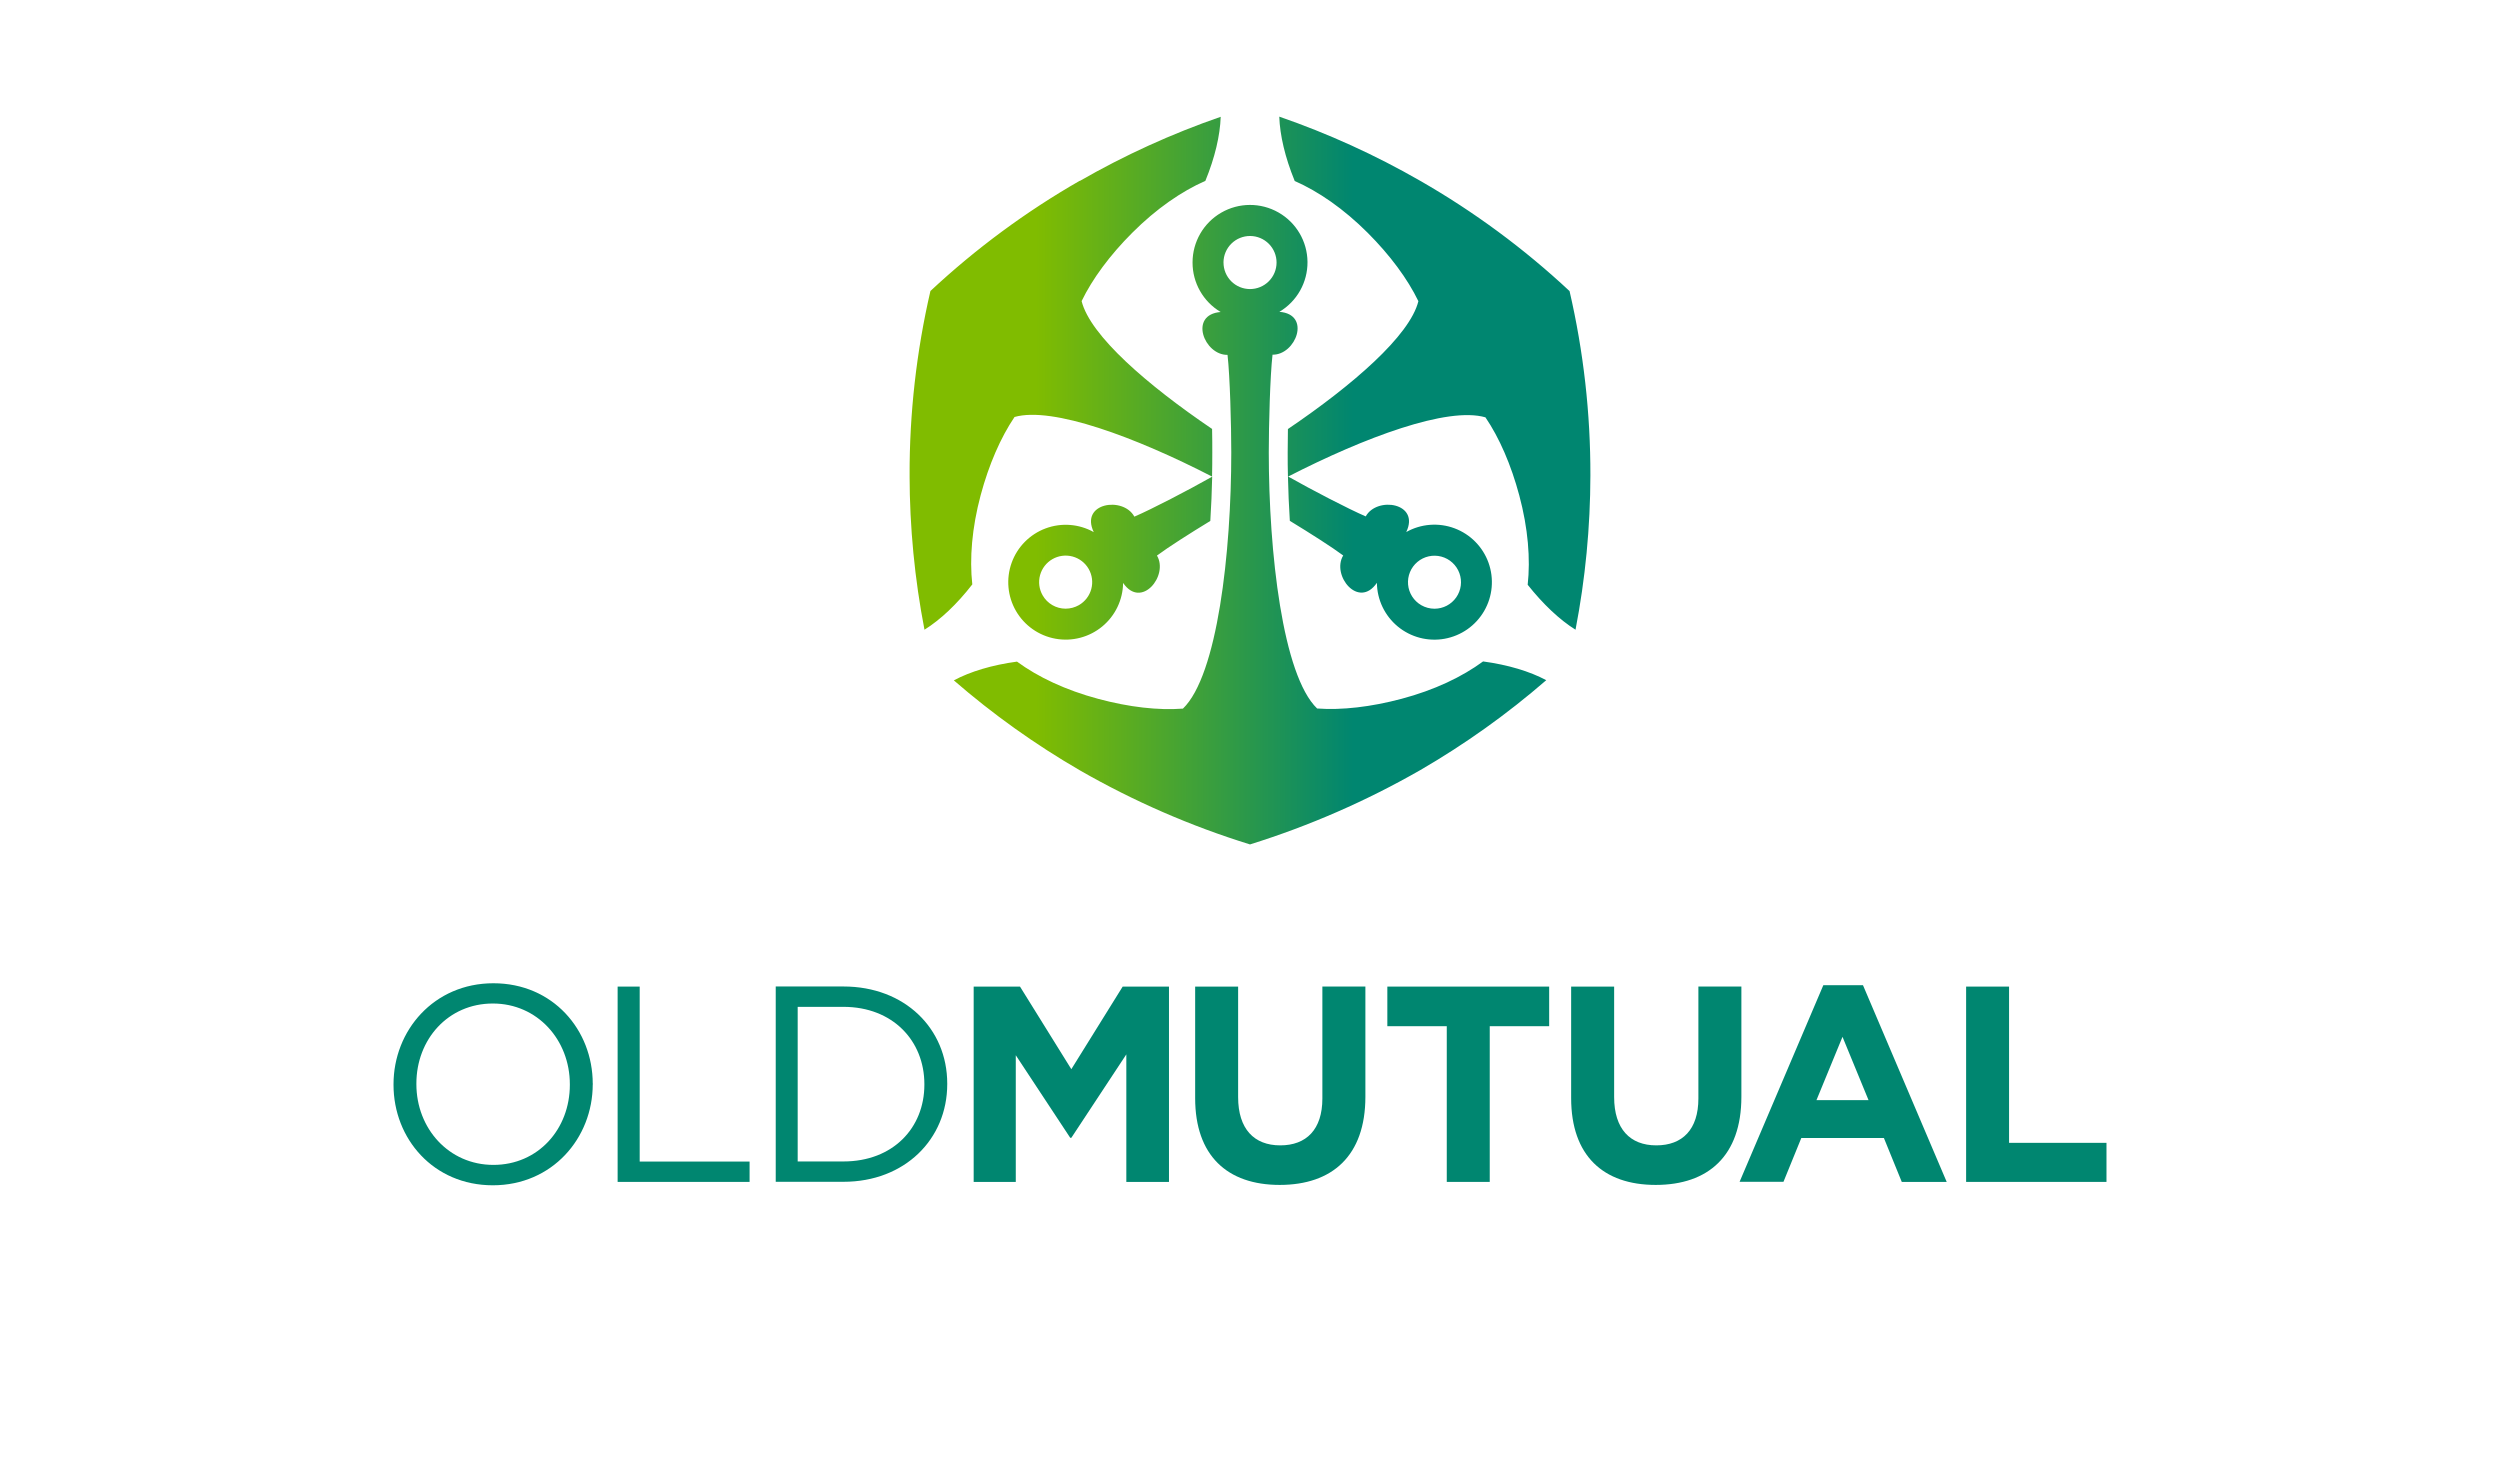
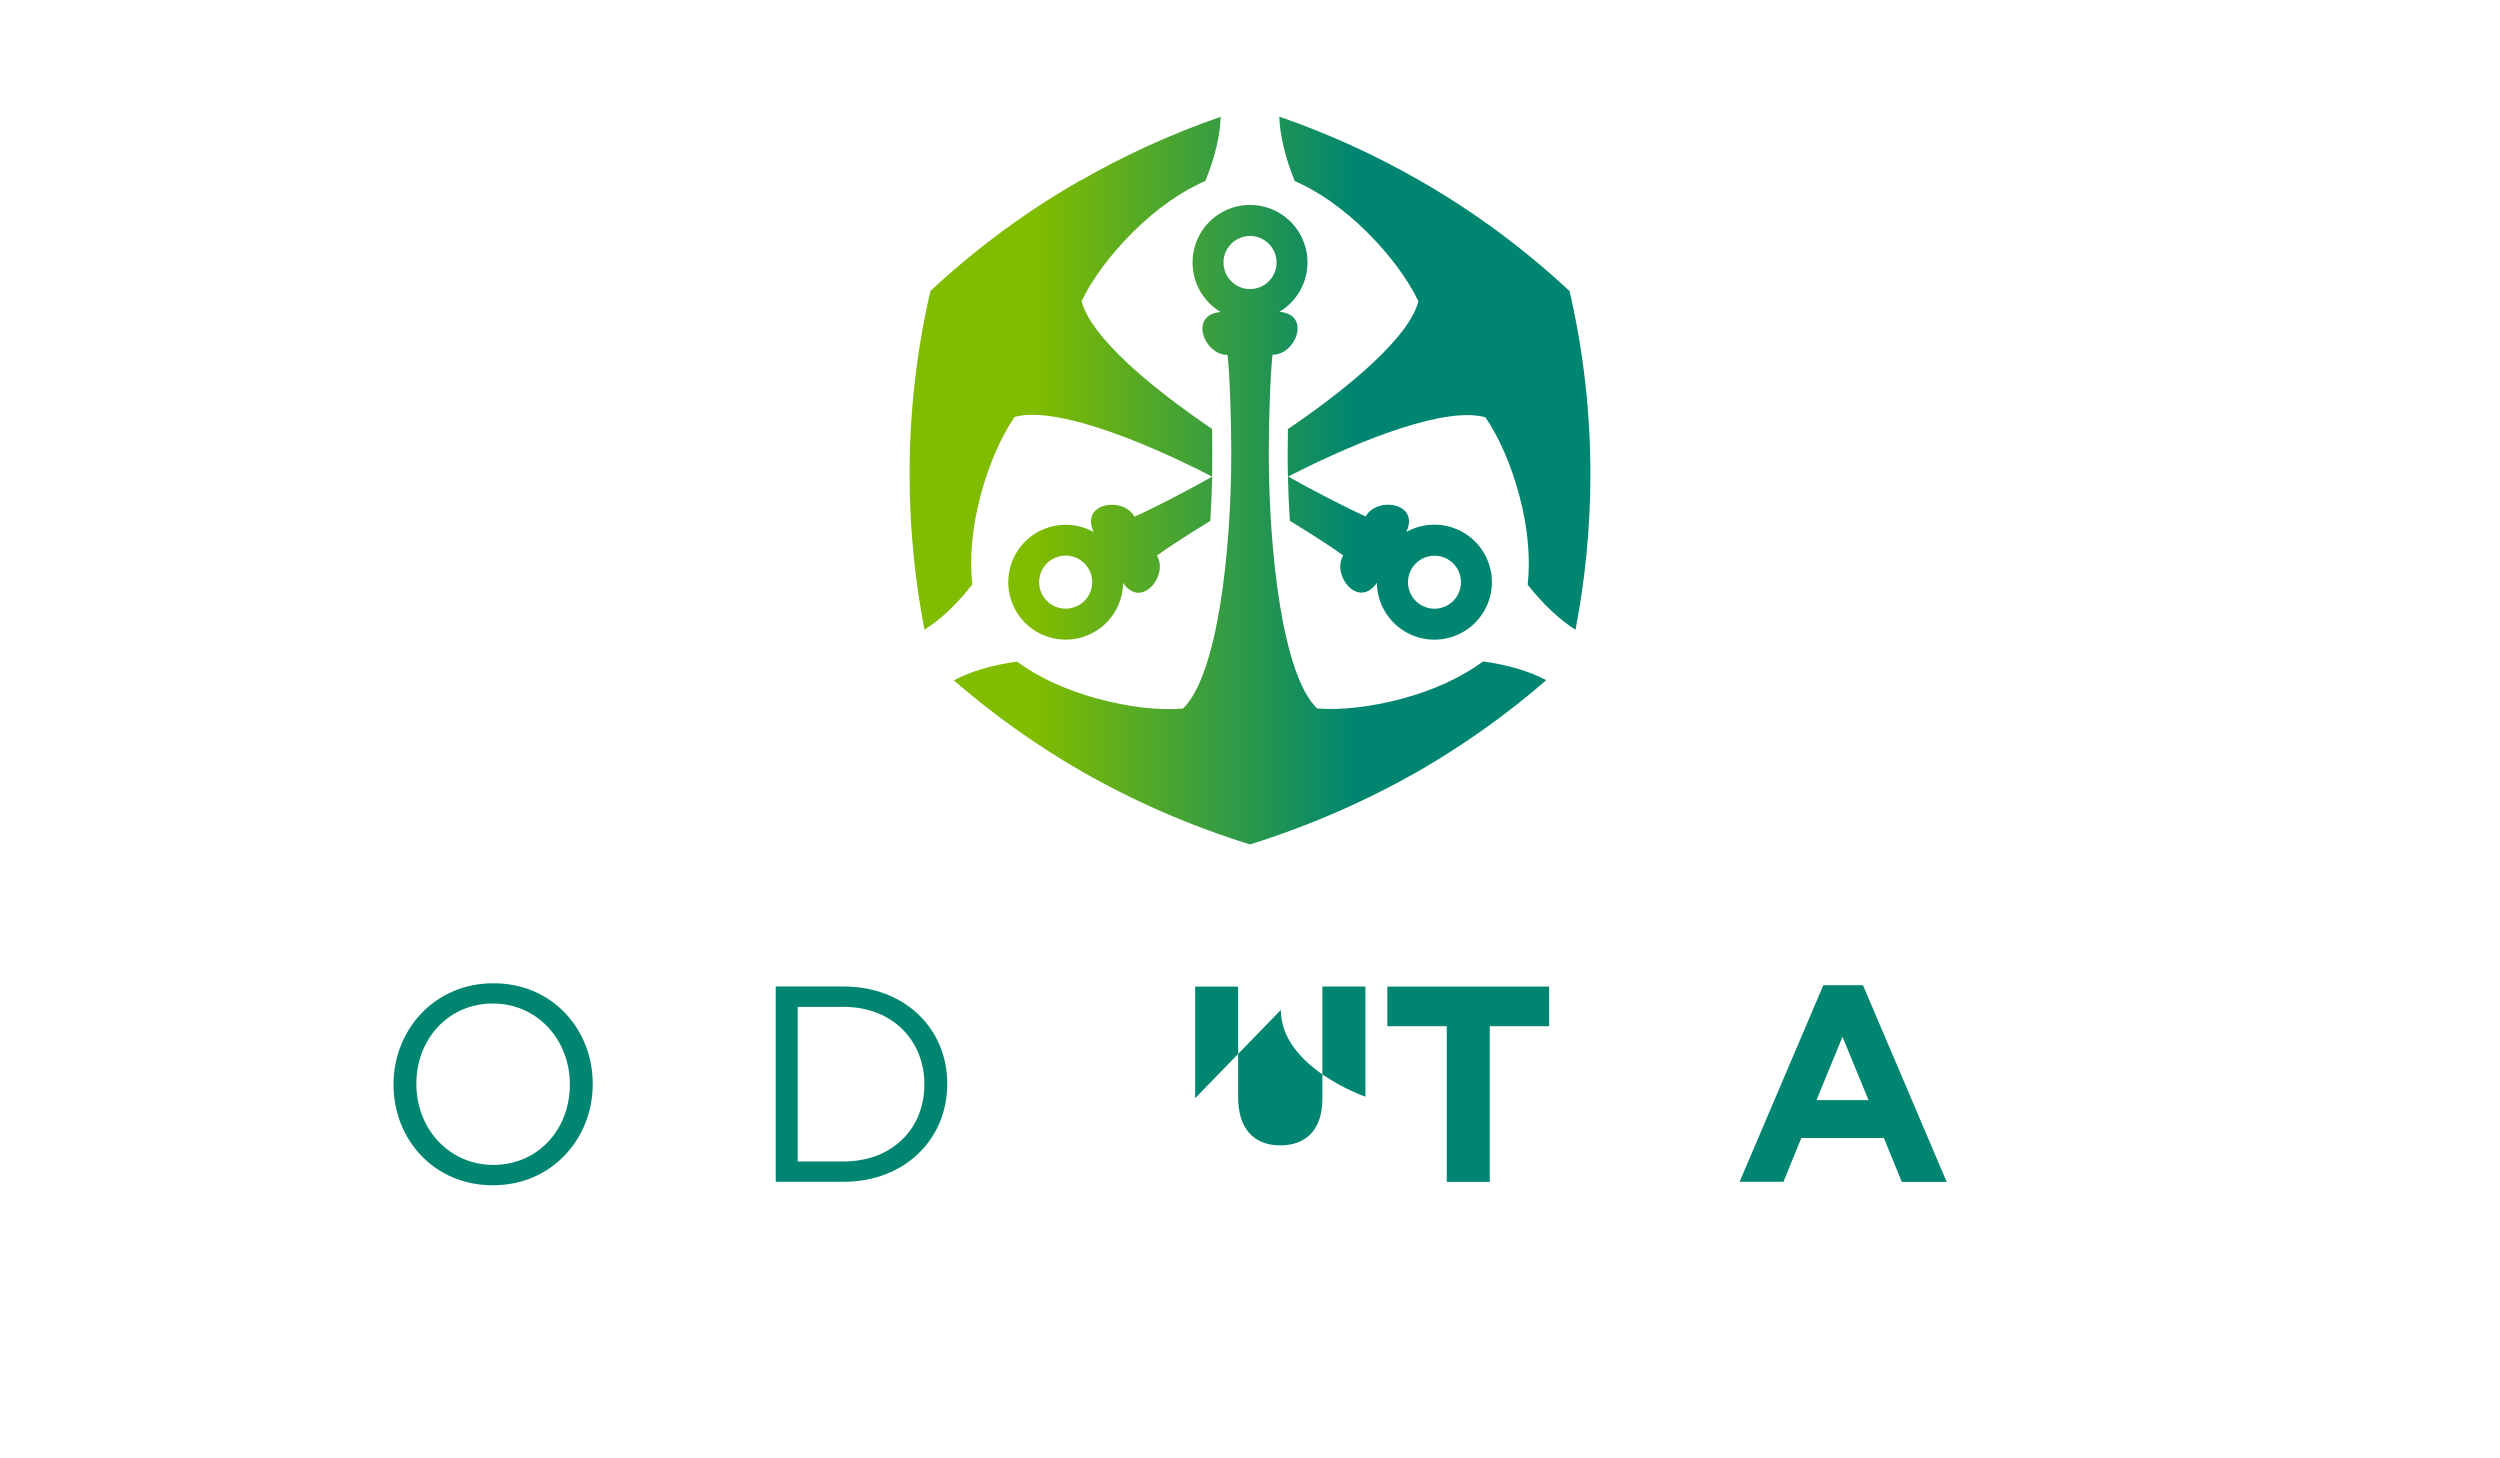
<svg xmlns="http://www.w3.org/2000/svg" id="Layer_1" data-name="Layer 1" viewBox="0 0 960 560">
  <defs>
    <style>.cls-1{fill:none;}.cls-2{fill:#008670;}.cls-3{clip-path:url(#clip-path);}.cls-4{fill:url(#linear-gradient);}</style>
    <clipPath id="clip-path">
      <path class="cls-1" d="M400.38,228.62a10.19,10.19,0,1,1,13.92,3.75,10.33,10.33,0,0,1-5.11,1.36,10.15,10.15,0,0,1-8.81-5.11m35.18-30.29c-4.32-7.83-20.95-5.24-15.56,6a22.05,22.05,0,1,0,11.27,19.51c7,10.25,17.56-2.85,13-10.5,4.33-3.23,12.69-8.55,20.49-13.3.35-5.7.6-11.25.72-17-9.31,5.26-23.11,12.43-29.87,15.35m110.15,34a10.18,10.18,0,1,1,5.1,1.36,10.22,10.22,0,0,1-5.1-1.36M495.29,200c7.8,4.75,16.16,10.07,20.5,13.3-4.62,7.65,5.94,20.75,12.94,10.5A22.08,22.08,0,1,0,540,204.3c5.39-11.21-11.25-13.8-15.56-6-6.75-2.92-20.56-10.09-29.87-15.35.12,5.78.37,11.33.72,17m-25.47-99.24A10.19,10.19,0,1,1,480,111a10.16,10.16,0,0,1-10.17-10.19m-11.89,0a22.05,22.05,0,0,0,10.79,19c-12.38,1-6.31,16.63,2.64,16.46.94,8.23,1.44,27.1,1.44,37.48,0,38.51-5.33,85.61-18.56,98.36-9.46.73-20.73-.58-32.43-3.72-12.64-3.37-23.28-8.44-31.3-14.33-9.58,1.3-17.91,3.81-24.25,7.2a314.08,314.08,0,0,0,48.4,34.55A322.53,322.53,0,0,0,480,324.26a328.36,328.36,0,0,0,65.35-28.52,315.15,315.15,0,0,0,48.41-34.55c-6.35-3.39-14.68-5.9-24.26-7.2-8,5.89-18.66,11-31.3,14.35-11.7,3.12-23,4.43-32.43,3.72-13.24-12.77-18.56-59.87-18.56-98.38,0-10.38.5-29.24,1.44-37.48,8.94.17,15-15.51,2.63-16.46a22.07,22.07,0,1,0-33.34-19m-43.3-31.34a310.22,310.22,0,0,0-57.36,42.35,311.41,311.41,0,0,0-8,70.8A314.58,314.58,0,0,0,355,241.81c6.11-3.82,12.45-9.77,18.36-17.4-1.09-9.92-.16-21.65,3.22-34.29,3.14-11.69,7.66-22.11,13-30C404.11,156,436,167.85,465.43,183c.07-3.18.09-6.15.09-9.29,0-2.58,0-5.68-.08-9-24.79-16.8-46.79-35.81-50.1-49.09,4.13-8.55,10.88-17.67,19.45-26.24,9.24-9.25,18.95-15.92,28.07-19.93,3.67-8.94,5.64-17.41,5.89-24.6a315.28,315.28,0,0,0-54.12,24.64m82.51,0c9.12,4,18.83,10.68,28.08,19.93,8.56,8.57,15.32,17.69,19.44,26.24-3.3,13.28-25.3,32.29-50.1,49.09-.06,3.33-.09,6.43-.09,9,0,3.14,0,6.11.1,9.29,29.41-15.1,61.32-27,75.84-22.78,5.34,7.84,9.86,18.26,13,30,3.38,12.64,4.31,24.37,3.22,34.29C592.54,232,598.89,238,605,241.81a315.41,315.41,0,0,0,5.71-59.23,310.84,310.84,0,0,0-8-70.8,309.8,309.8,0,0,0-57.35-42.35,315.28,315.28,0,0,0-54.12-24.64c.25,7.19,2.23,15.66,5.89,24.6" />
    </clipPath>
    <linearGradient id="linear-gradient" x1="-133.22" y1="687.05" x2="-125.98" y2="687.05" gradientTransform="matrix(42, 0, 0, -42, 5901.89, 29040.32)" gradientUnits="userSpaceOnUse">
      <stop offset="0" stop-color="#80bc00" />
      <stop offset="0.3" stop-color="#80bc00" />
      <stop offset="0.7" stop-color="#008670" />
      <stop offset="1" stop-color="#008670" />
    </linearGradient>
  </defs>
  <path class="cls-2" d="M218.82,416.56v-.21c0-17-12.42-31-29.57-31s-29.36,13.72-29.36,30.75v.22c0,17,12.43,31,29.58,31s29.35-13.7,29.35-30.75m-67.71,0v-.21c0-20.67,15.53-38.79,38.36-38.79s38.14,17.9,38.14,38.57c.11.12.11.12,0,.22,0,20.68-15.54,38.79-38.36,38.79s-38.14-17.89-38.14-38.58" />
-   <polygon class="cls-2" points="237.17 378.85 245.64 378.85 245.64 446.04 287.84 446.04 287.84 453.85 237.17 453.85 237.17 378.85" />
  <path class="cls-2" d="M323.88,446c19,0,31.08-12.86,31.08-29.48v-.21c0-16.61-12.11-29.68-31.08-29.68H306.31V446Zm-26-67.19h26c23.57,0,39.86,16.18,39.86,37.28v.22c0,21.11-16.29,37.5-39.86,37.5h-26Z" />
-   <polygon class="cls-2" points="373.89 378.85 391.68 378.85 411.39 410.57 431.11 378.85 448.89 378.85 448.89 453.85 432.51 453.85 432.51 404.88 411.39 436.92 410.97 436.92 390.06 405.21 390.06 453.85 373.89 453.85 373.89 378.85" />
-   <path class="cls-2" d="M458.94,421.71V378.85h16.5v42.43c0,12.21,6.11,18.54,16.17,18.54s16.18-6.11,16.18-18v-43h16.52v42.32c0,22.72-12.76,33.87-32.9,33.87s-32.47-11.25-32.47-33.33" />
+   <path class="cls-2" d="M458.94,421.71V378.85h16.5v42.43c0,12.21,6.11,18.54,16.17,18.54s16.18-6.11,16.18-18v-43h16.52v42.32s-32.47-11.25-32.47-33.33" />
  <polygon class="cls-2" points="555.56 394.06 532.74 394.06 532.74 378.85 594.88 378.85 594.88 394.06 572.06 394.06 572.06 453.85 555.56 453.85 555.56 394.06" />
-   <path class="cls-2" d="M603.32,421.71V378.85h16.51v42.43c0,12.21,6.1,18.54,16.18,18.54s16.17-6.11,16.17-18v-43h16.51v42.32c0,22.72-12.75,33.87-32.9,33.87s-32.47-11.25-32.47-33.33" />
  <path class="cls-2" d="M717.52,422.46l-10-24.32-10,24.32Zm-17.36-44.15h15.22l32.15,75.54H730.28L723.42,437H691.7l-6.85,16.82H668Z" />
-   <polygon class="cls-2" points="754.99 378.85 771.48 378.85 771.48 438.85 808.89 438.85 808.89 453.85 754.99 453.85 754.99 378.85" />
  <g class="cls-3">
    <rect class="cls-4" x="349.29" y="44.79" width="261.42" height="279.47" />
  </g>
</svg>